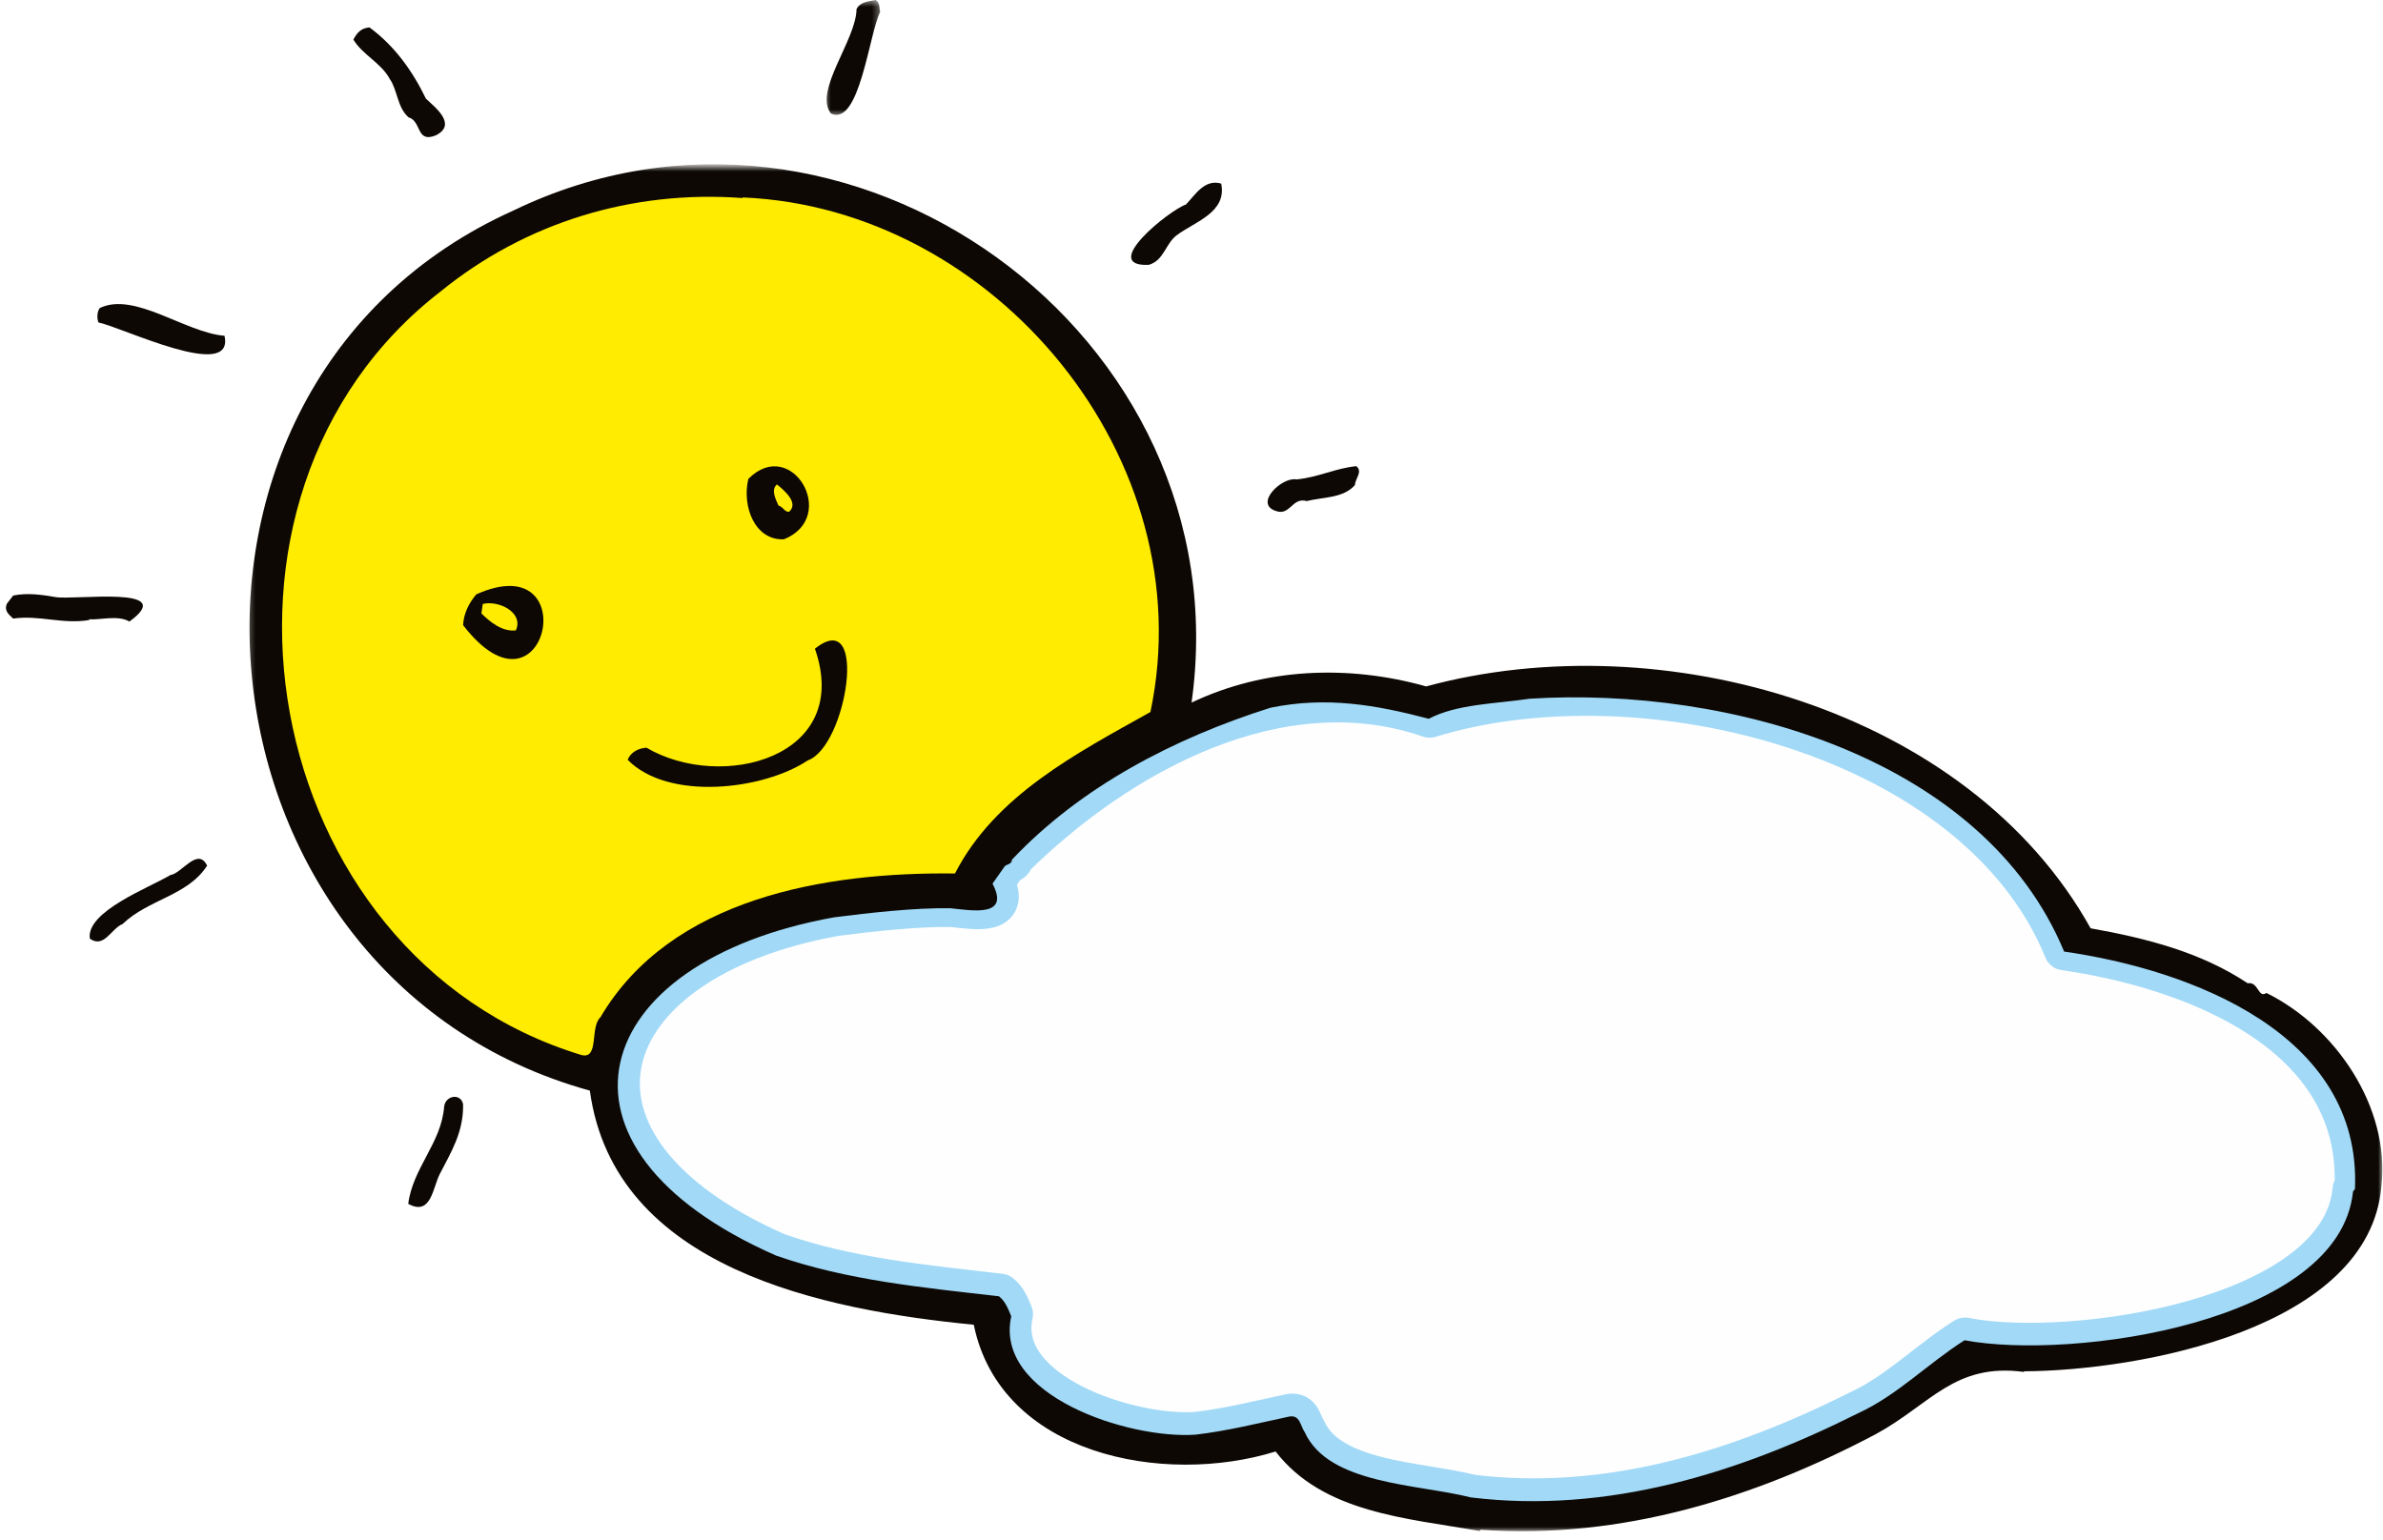
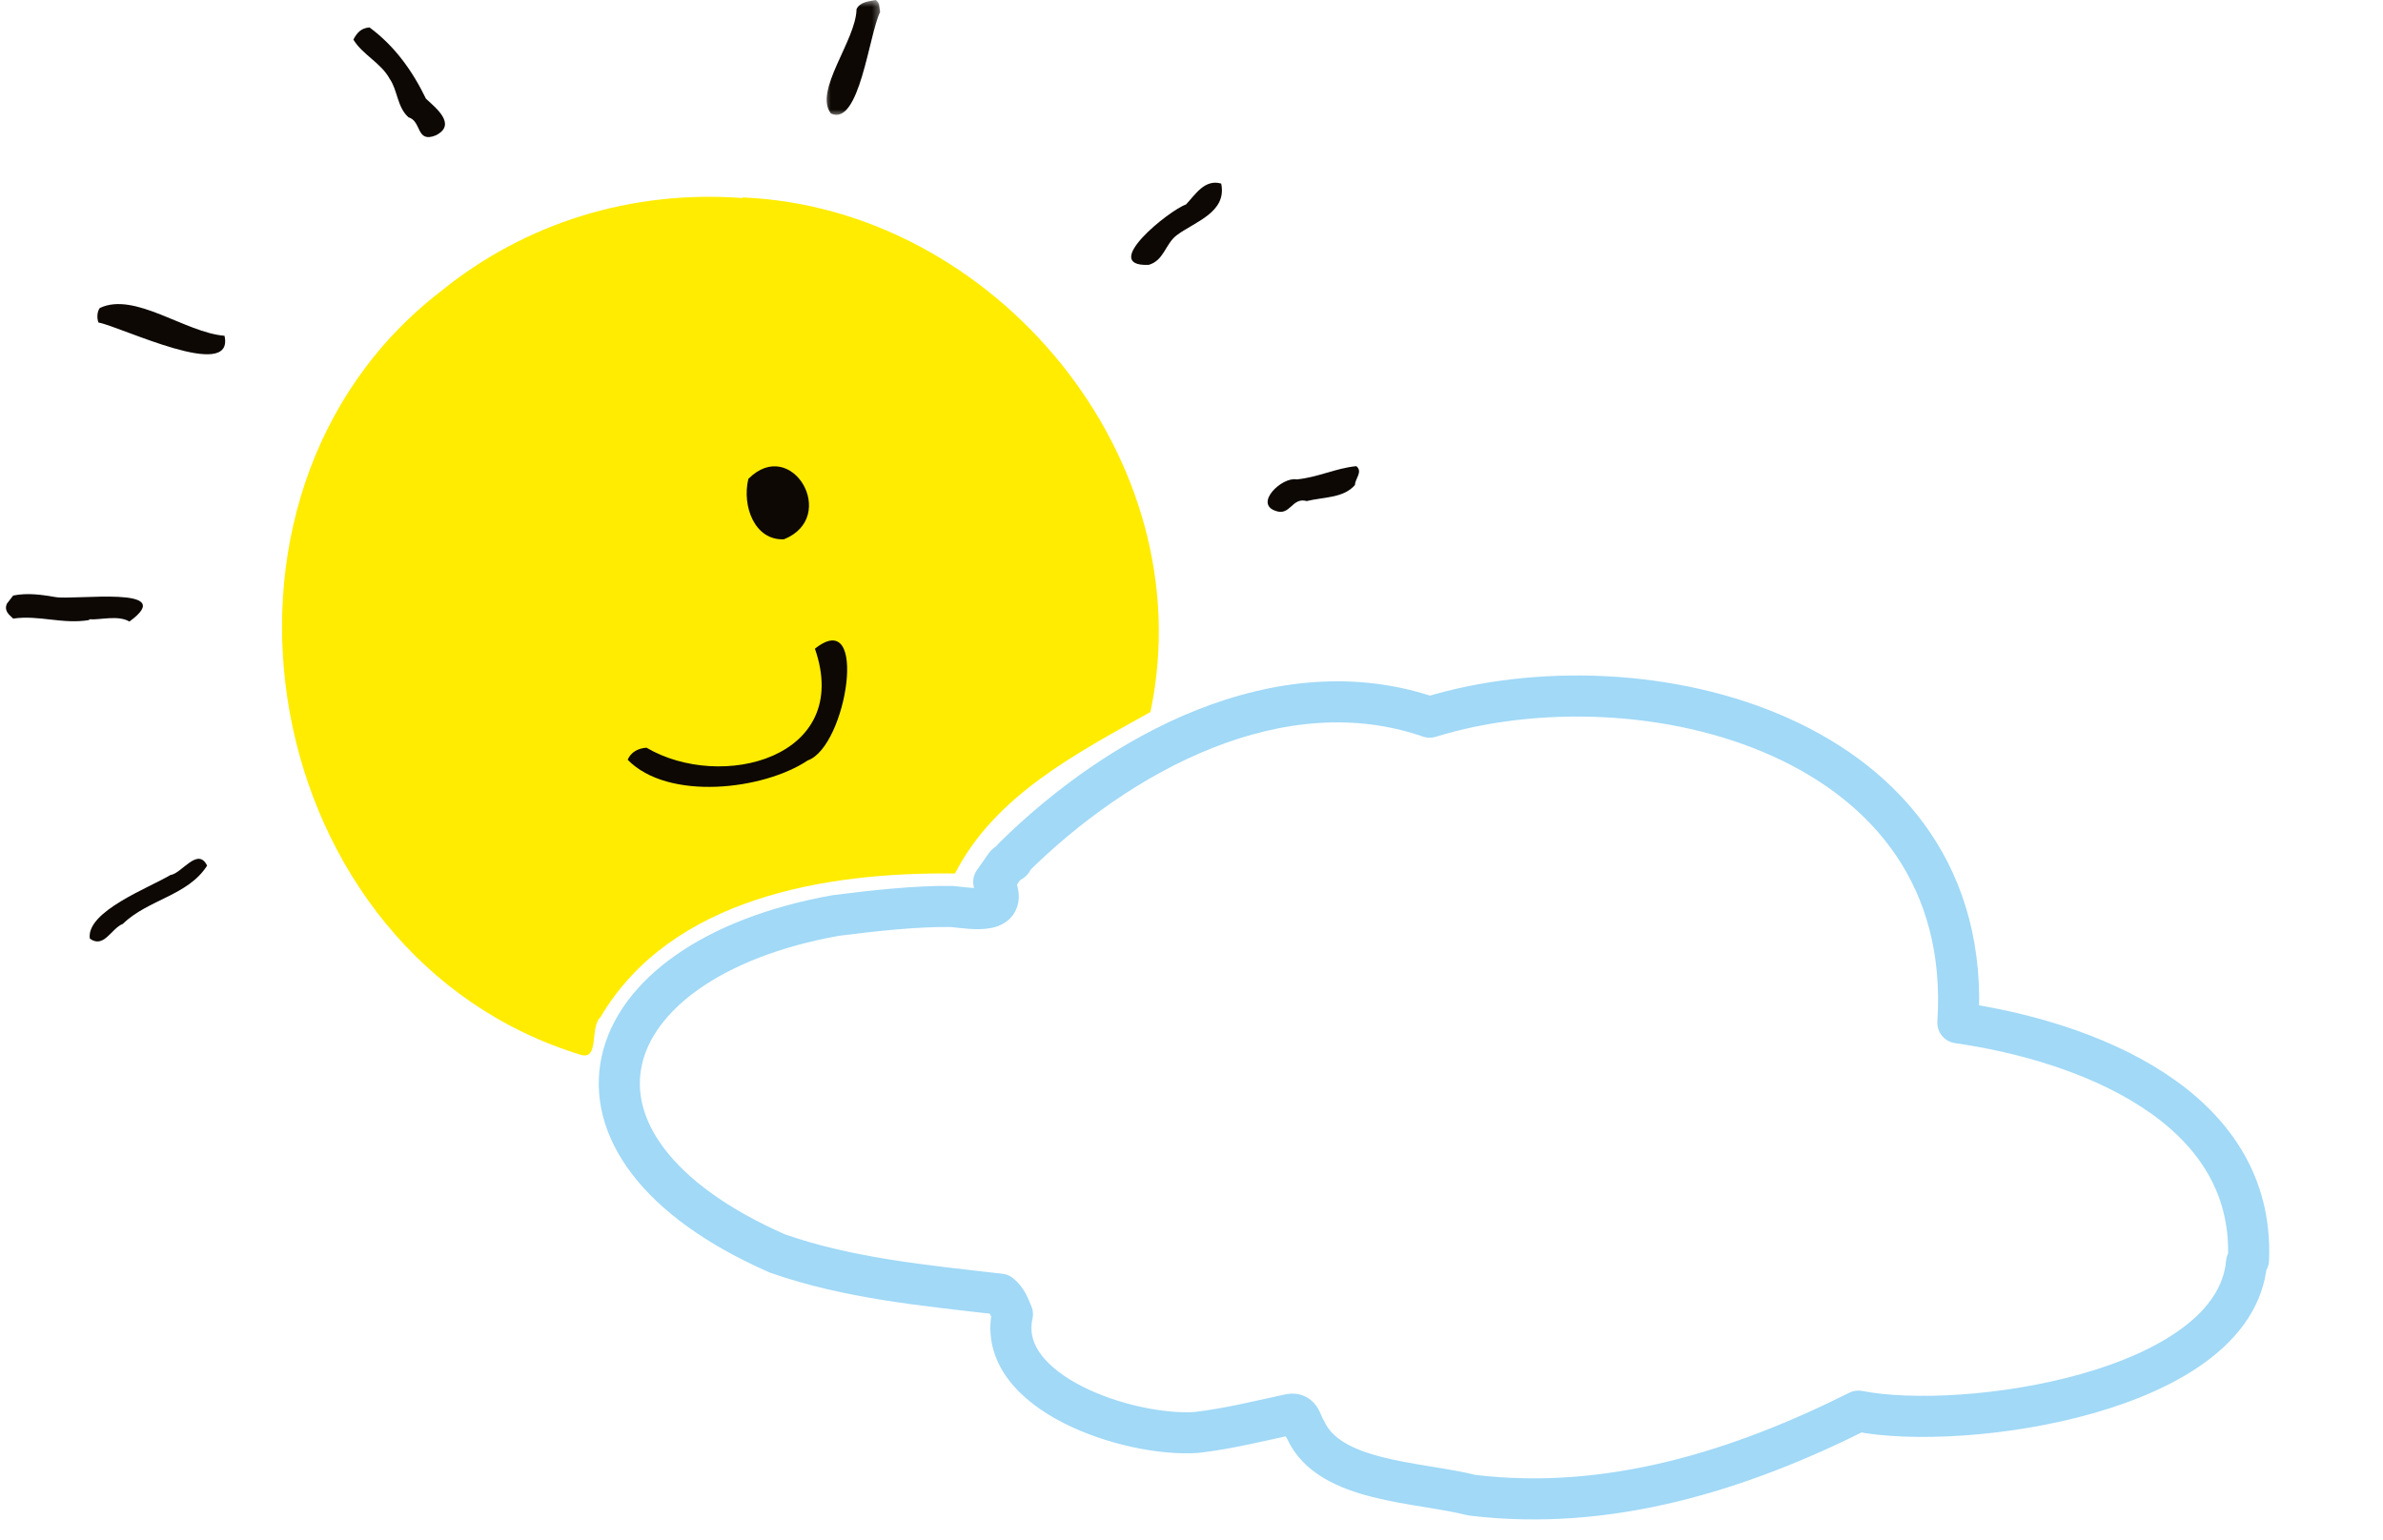
<svg xmlns="http://www.w3.org/2000/svg" version="1.1" id="Livello_1" x="0px" y="0px" viewBox="0 0 348 225" style="enable-background:new 0 0 348 225;" xml:space="preserve">
  <style type="text/css">
	.st0{fill-rule:evenodd;clip-rule:evenodd;fill:#FEFEFE;}
	.st1{fill:none;stroke:#A1D9F7;stroke-width:6;stroke-linecap:round;stroke-linejoin:round;}
	.st2{filter:url(#Adobe_OpacityMaskFilter);}
	.st3{fill-rule:evenodd;clip-rule:evenodd;fill:#FFFFFF;}
	.st4{mask:url(#mask-2_1_);fill-rule:evenodd;clip-rule:evenodd;fill:#0D0803;}
	.st5{filter:url(#Adobe_OpacityMaskFilter_1_);}
	.st6{mask:url(#mask-4_1_);fill-rule:evenodd;clip-rule:evenodd;fill:#0D0803;}
	.st7{fill-rule:evenodd;clip-rule:evenodd;fill:#0D0803;}
	.st8{fill-rule:evenodd;clip-rule:evenodd;fill:#FFEC00;}
</style>
  <g id="Rivista-Pimpa">
    <g id="rivista" transform="translate(-938, -193)">
      <g id="Group-25" transform="translate(938.871, 193)">
        <g id="Group-44" transform="translate(173.565, 112.016) scale(-1, 1) translate(-173.565, -112.016) ">
-           <path id="Fill-1" class="st0" d="M139.226,104.755c21.897-7.57,45.386,5.286,60.828,20.576c0,0.661,0.754,0.661,1.037,0.944      l1.792,2.548c-2.546,4.944,2.824,3.911,6.13,3.586c5.093-0.094,11.788,0.661,16.975,1.322      c36.117,6.49,44.293,33.629,8.487,49.363c-10.336,3.625-21.444,4.67-32.535,5.946c-0.943,0.755-1.32,1.793-1.792,2.926      c2.545,11.515-17.063,17.951-26.877,17.272c-4.81-0.567-9.243-1.699-13.675-2.643c-1.603-0.283-1.603,1.321-2.263,2.265      c-3.436,7.659-16.48,7.563-24.236,9.534c-20.031,2.451-39.218-3.616-56.491-12.271c-5.778-2.656-10.186-7.266-15.561-10.665      c-15.401,3.034-54.964-2.662-56.679-21.708l-0.283-0.378c-0.989-22.64,23.995-32,42.438-34.639      C59.348,107.237,108.172,95.192,139.226,104.755" />
-           <path id="Stroke-3" class="st1" d="M139.226,104.755c21.897-7.57,45.386,5.286,60.828,20.576c0,0.661,0.754,0.661,1.037,0.944      l1.792,2.548c-2.546,4.944,2.824,3.911,6.13,3.586c5.093-0.094,11.788,0.661,16.975,1.322      c36.117,6.49,44.293,33.629,8.487,49.363c-10.336,3.625-21.444,4.67-32.535,5.946c-0.943,0.755-1.32,1.793-1.792,2.926      c2.545,11.515-17.063,17.951-26.877,17.272c-4.81-0.567-9.243-1.699-13.675-2.643c-1.603-0.283-1.603,1.321-2.263,2.265      c-3.436,7.659-16.48,7.563-24.236,9.534c-20.031,2.451-39.218-3.616-56.491-12.271c-5.778-2.656-10.186-7.266-15.561-10.665      c-15.401,3.034-54.964-2.662-56.679-21.708l-0.283-0.378c-0.989-22.64,23.995-32,42.438-34.639      C59.348,107.237,108.172,95.192,139.226,104.755z" />
+           <path id="Stroke-3" class="st1" d="M139.226,104.755c21.897-7.57,45.386,5.286,60.828,20.576c0,0.661,0.754,0.661,1.037,0.944      l1.792,2.548c-2.546,4.944,2.824,3.911,6.13,3.586c5.093-0.094,11.788,0.661,16.975,1.322      c36.117,6.49,44.293,33.629,8.487,49.363c-10.336,3.625-21.444,4.67-32.535,5.946c-0.943,0.755-1.32,1.793-1.792,2.926      c2.545,11.515-17.063,17.951-26.877,17.272c-4.81-0.567-9.243-1.699-13.675-2.643c-1.603-0.283-1.603,1.321-2.263,2.265      c-3.436,7.659-16.48,7.563-24.236,9.534c-20.031,2.451-39.218-3.616-56.491-12.271c-15.401,3.034-54.964-2.662-56.679-21.708l-0.283-0.378c-0.989-22.64,23.995-32,42.438-34.639      C59.348,107.237,108.172,95.192,139.226,104.755z" />
          <g id="Group-11" transform="translate(0, 24.032)">
            <g id="Clip-10">
					</g>
            <defs>
              <filter id="Adobe_OpacityMaskFilter" filterUnits="userSpaceOnUse">
                <feColorMatrix type="matrix" values="1 0 0 0 0  0 1 0 0 0  0 0 1 0 0  0 0 0 1 0" />
              </filter>
            </defs>
            <mask maskUnits="userSpaceOnUse" id="mask-2_1_">
              <g class="st2">
                <polygon id="path-1_1_" class="st3" points="0,0.22 311.916,0.22 311.916,199.715 0,199.715        " />
              </g>
            </mask>
-             <path id="Fill-9" class="st4" d="M124.626,78.029c-29.193-1.838-66.337,8.641-78.057,36.935       c-18.461,2.644-43.461,12.009-42.473,34.67l0.283,0.378c1.966,19.21,41.043,24.681,56.726,21.727       c5.379,3.403,9.791,8.017,15.574,10.675c17.281,8.66,36.496,14.736,56.537,12.28c7.797-1.977,20.786-1.866,24.257-9.541       c0.661-0.945,0.661-2.551,2.265-2.267c4.436,0.945,8.872,2.078,13.686,2.645c9.828,0.674,29.434-5.75,26.9-17.287       c0.472-1.134,0.849-2.173,1.793-2.928c11.098-1.275,22.219-2.324,32.563-5.951c35.853-15.763,27.632-42.916-8.496-49.406       c-5.19-0.662-11.892-1.417-16.989-1.323c-3.278,0.35-8.713,1.316-6.135-3.59l-1.793-2.551       c-0.283-0.283-1.038-0.283-1.038-0.945c-10.101-10.722-23.794-17.786-37.754-22.2c-8.224-1.702-15.468-0.399-23.125,1.608       C135.198,78.784,129.629,78.784,124.626,78.029 M273.001,6.707c57.104,25.671,48.604,112.072-11.138,128.568       c-3.558,26.043-34.222,32.055-56.065,34.197c-3.903,19.018-27.728,23.593-44.078,18.515       c-6.944,9.003-19.191,9.732-29.826,11.619l-0.094-0.189c-20.609,1.457-40.195-4.688-57.764-13.981       c-7.934-4.314-11.452-10.434-21.614-9.069v-0.094c-16.789-0.091-50.477-6.182-52.196-27.111       c-1.249-11.541,6.767-23.212,16.801-28.152c1.227,0.85,1.133-1.7,2.737-1.417c6.794-4.532,14.776-6.573,22.936-8.03       c17.867-32.093,62.683-44.655,97.029-35.331c11.375-3.198,23.58-2.716,34.262,2.363       C166.443,24.699,224.293-16.857,273.001,6.707" />
          </g>
          <g id="Group-14" transform="translate(218.958, 0)">
            <g id="Clip-13">
					</g>
            <defs>
              <filter id="Adobe_OpacityMaskFilter_1_" filterUnits="userSpaceOnUse">
                <feColorMatrix type="matrix" values="1 0 0 0 0  0 1 0 0 0  0 0 1 0 0  0 0 0 1 0" />
              </filter>
            </defs>
            <mask maskUnits="userSpaceOnUse" id="mask-4_1_">
              <g class="st5">
                <polygon id="path-3_1_" class="st3" points="0.504,0 8.729,0 8.729,16.95 0.504,16.95        " />
              </g>
            </mask>
            <path id="Fill-12" class="st6" d="M3.962,1.35c0.06,4.526,6.301,11.923,3.738,15.235C3.513,18.532,2.15,4.994,0.504,1.736       c0.187-0.771,0-1.254,0.654-1.736C2.187,0.193,3.495,0.289,3.962,1.35" />
          </g>
          <path id="Fill-15" class="st7" d="M296.395,5.787c-1.373,2.25-4.022,3.375-5.297,5.719c-1.177,1.688-1.079,4.126-2.747,5.626      c-1.962,0.563-1.079,3.844-4.022,2.625c-3.092-1.585,0.068-4.03,1.472-5.344c1.985-4.092,4.561-7.688,8.239-10.408      C295.316,4.099,295.905,4.849,296.395,5.787" />
          <path id="Fill-17" class="st7" d="M174.815,29.875c2.405,0.805,12.716,9.103,5.442,8.815c-2.235-0.63-2.43-3.058-4.082-4.318      c-2.624-1.979-7.385-3.328-6.511-7.556C172.095,26.106,173.473,28.479,174.815,29.875z" />
          <path id="Fill-19" class="st8" d="M283.581,42.514c38.934,29.949,26.815,97.251-20.517,111.6      c-2.601,0.614-1.179-4.065-2.734-5.506c-10.289-17.496-32.957-21.25-51.79-21.017c-5.84-11.4-17.757-17.564-28.54-23.587      c-7.801-36.924,22.701-73.619,59.541-75.165v0.092C255.744,27.709,271.309,32.552,283.581,42.514" />
          <path id="Fill-21" class="st7" d="M333.428,44.991c0.374,0.483,0.467,1.448,0.187,2.124c-3.16,0.555-19.919,8.768-18.399,1.931      C320.939,48.596,328.338,42.561,333.428,44.991" />
          <path id="Fill-23" class="st7" d="M158.659,70.029c2.123-0.42,6.225,3.516,3.076,4.59c-2.183,0.816-2.381-2.04-4.564-1.428      c-2.48-0.612-5.358-0.408-7.044-2.346c0-0.918-1.191-1.938-0.198-2.754C153.003,68.397,155.484,69.723,158.659,70.029" />
          <path id="Fill-25" class="st7" d="M238.718,69.955c0.959,4.018-0.955,9.026-5.208,8.817      C225.415,75.506,232.422,63.592,238.718,69.955" />
-           <path id="Fill-27" class="st8" d="M234.309,73.856c-0.706,0.182-0.823,0.91-1.529,0.91c-1.485-1.285,0.666-3.126,1.764-4.005      C235.485,71.58,234.662,73.037,234.309,73.856" />
-           <path id="Fill-29" class="st7" d="M278.447,86.816c1.009,1.2,1.835,2.7,1.926,4.5      C268.241,107.049,262.398,79.632,278.447,86.816" />
          <path id="Fill-31" class="st7" d="M346.996,88.185c0.459,1.085-0.367,1.627-0.918,2.169c-3.854-0.542-7.157,0.868-11.103,0.217      v-0.108c-1.652,0.108-4.221-0.651-5.873,0.325c-7.361-5.348,8.099-3.073,10.828-3.579c1.927-0.326,4.038-0.651,6.148-0.218      L346.996,88.185z" />
          <path id="Fill-33" class="st8" d="M277.703,89.599c-1.189,1.17-2.989,2.715-5.031,2.482c-1.201-2.6,2.508-4.439,4.826-3.861      L277.703,89.599z" />
          <path id="Fill-35" class="st7" d="M228.994,94.756c-5.551,15.953,13.686,20.876,24.603,14.459      c1.23,0.093,2.271,0.649,2.744,1.761c-5.896,6.043-19.789,4.444-26.306,0.094C224.348,109.068,221.07,88.417,228.994,94.756" />
          <path id="Fill-37" class="st7" d="M323.12,127.816c3.06,1.844,12.348,5.317,11.762,9.295c-2.071,1.468-3.106-1.467-4.8-2.152      c-3.764-3.62-9.503-4.11-12.326-8.513C319.112,123.641,321.467,127.61,323.12,127.816" />
-           <path id="Fill-39" class="st7" d="M283.135,161.581c0.38,5.356,4.583,8.992,5.249,14.266c-3.371,1.843-3.571-2.393-4.626-4.397      c-1.602-3.126-3.47-6.058-3.382-10.162C280.696,159.679,282.88,159.963,283.135,161.581" />
        </g>
      </g>
    </g>
  </g>
</svg>